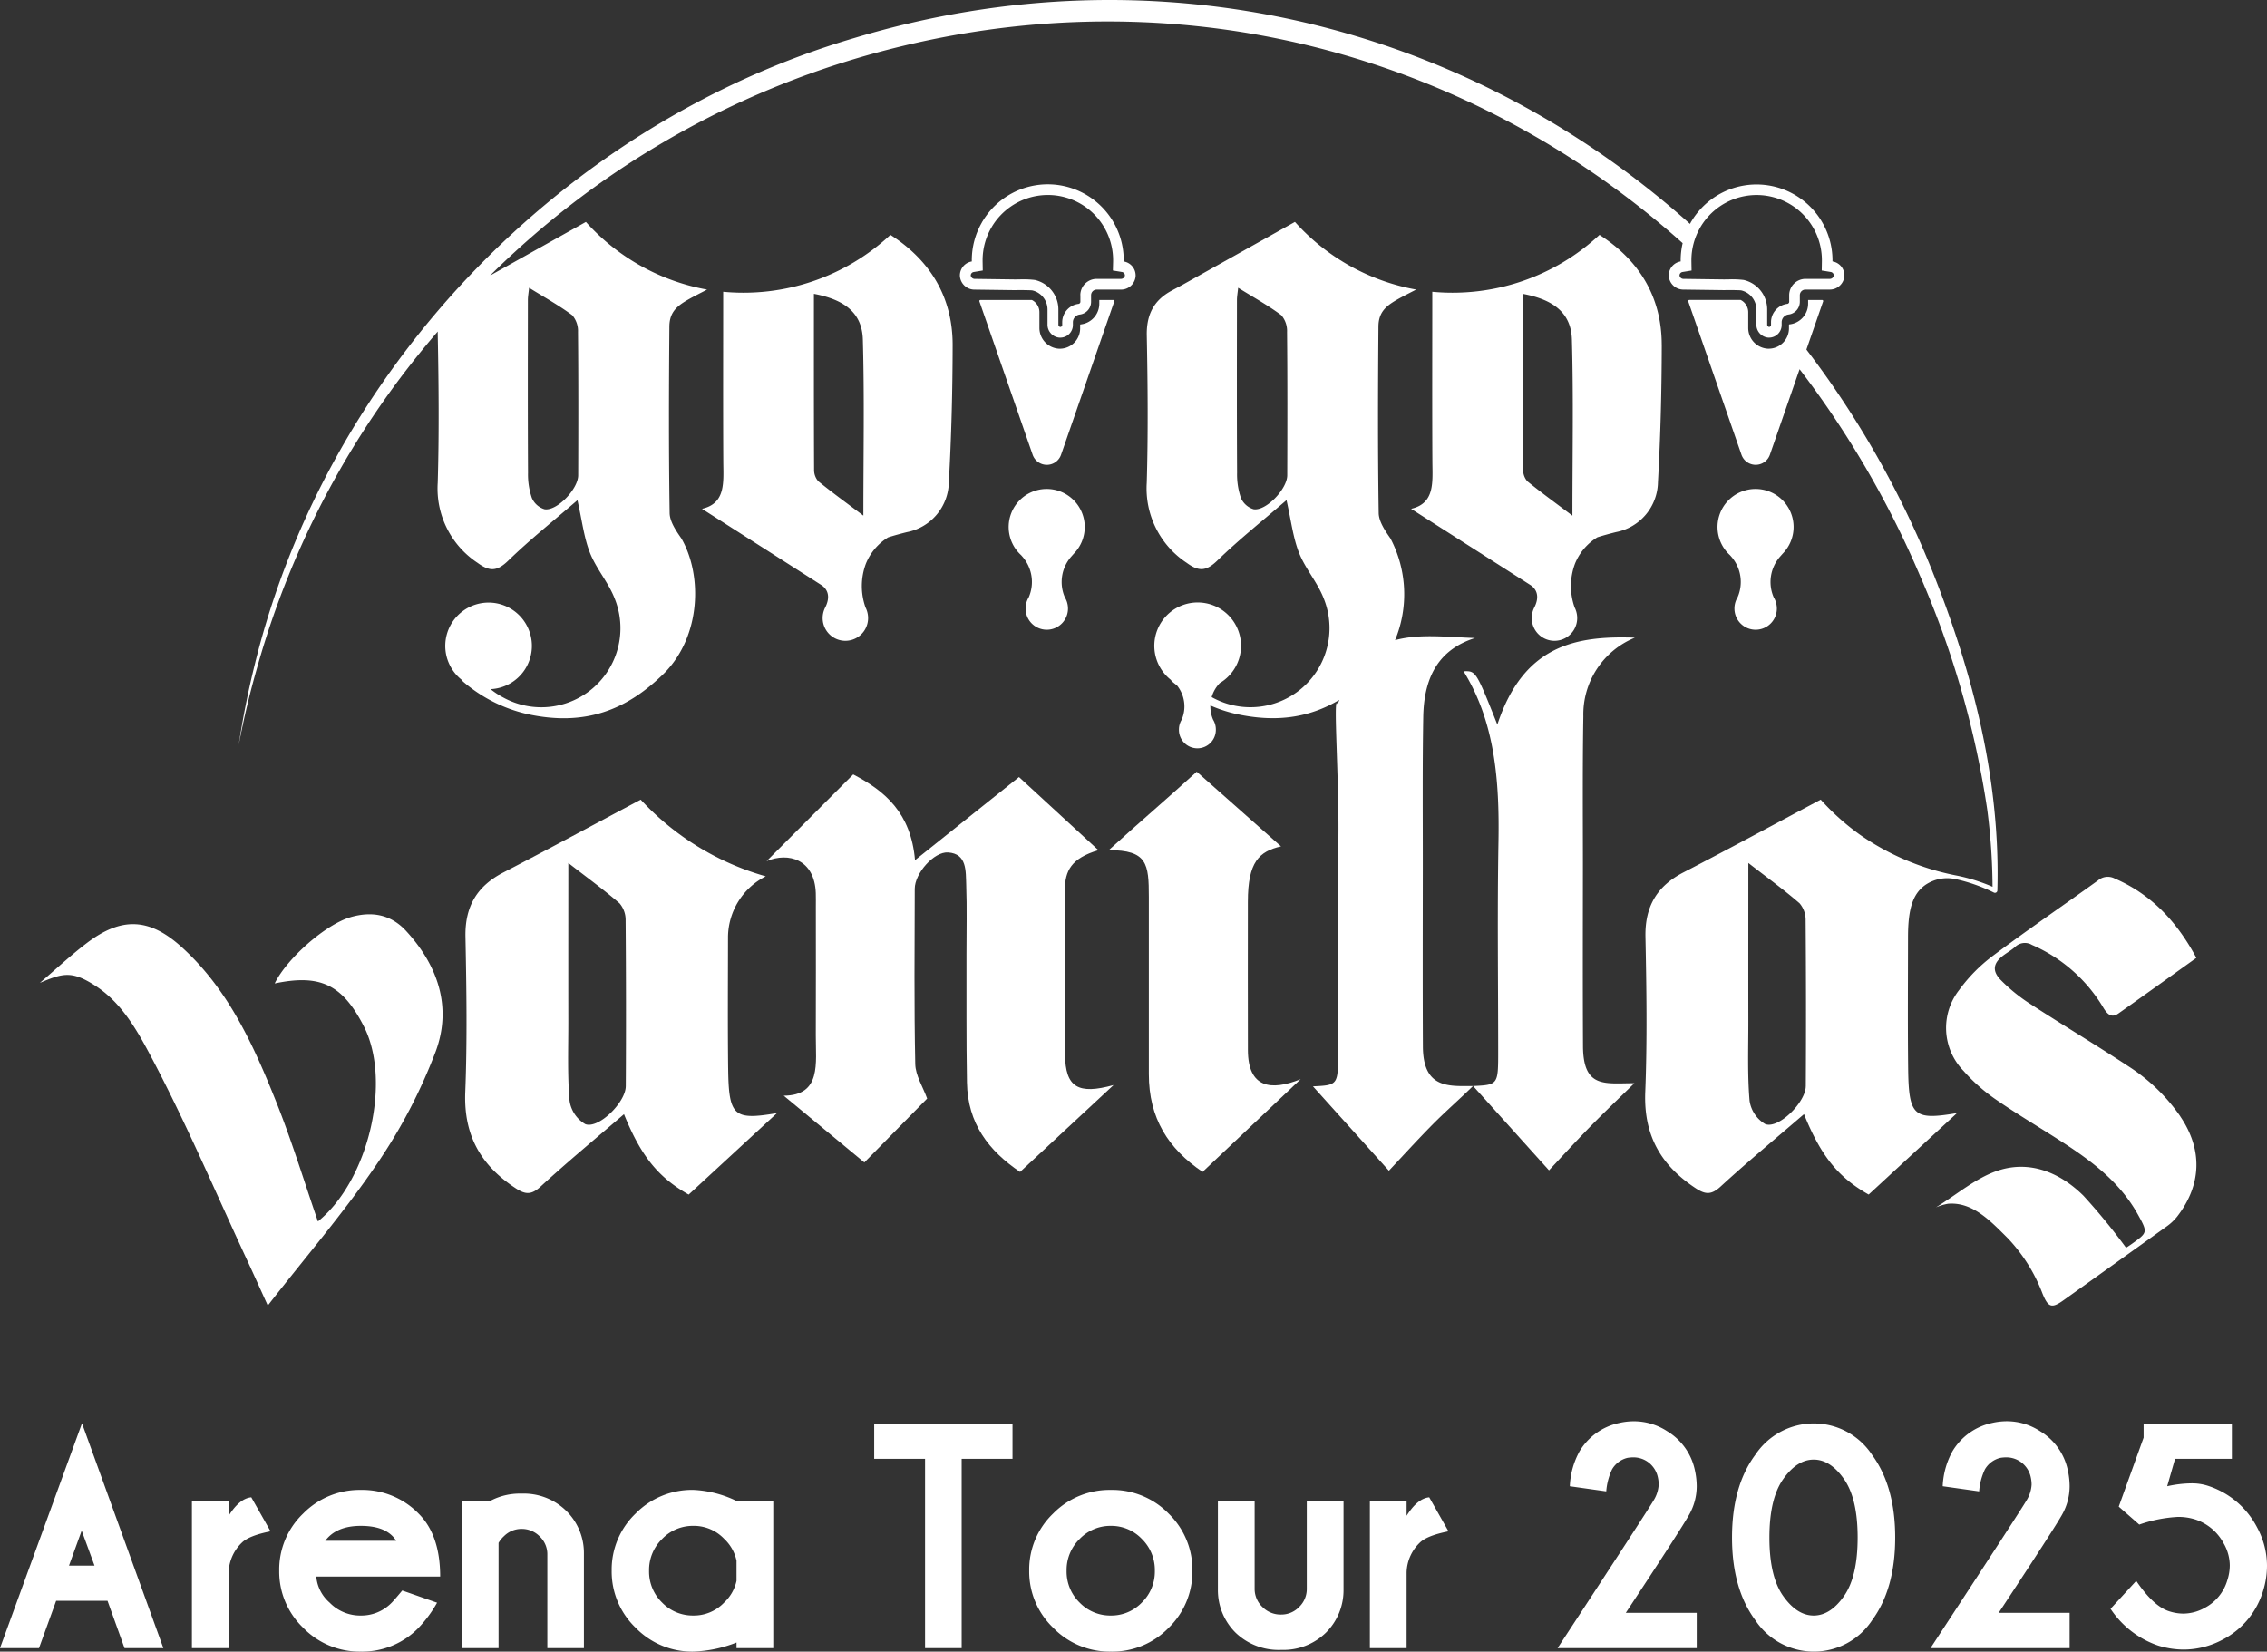
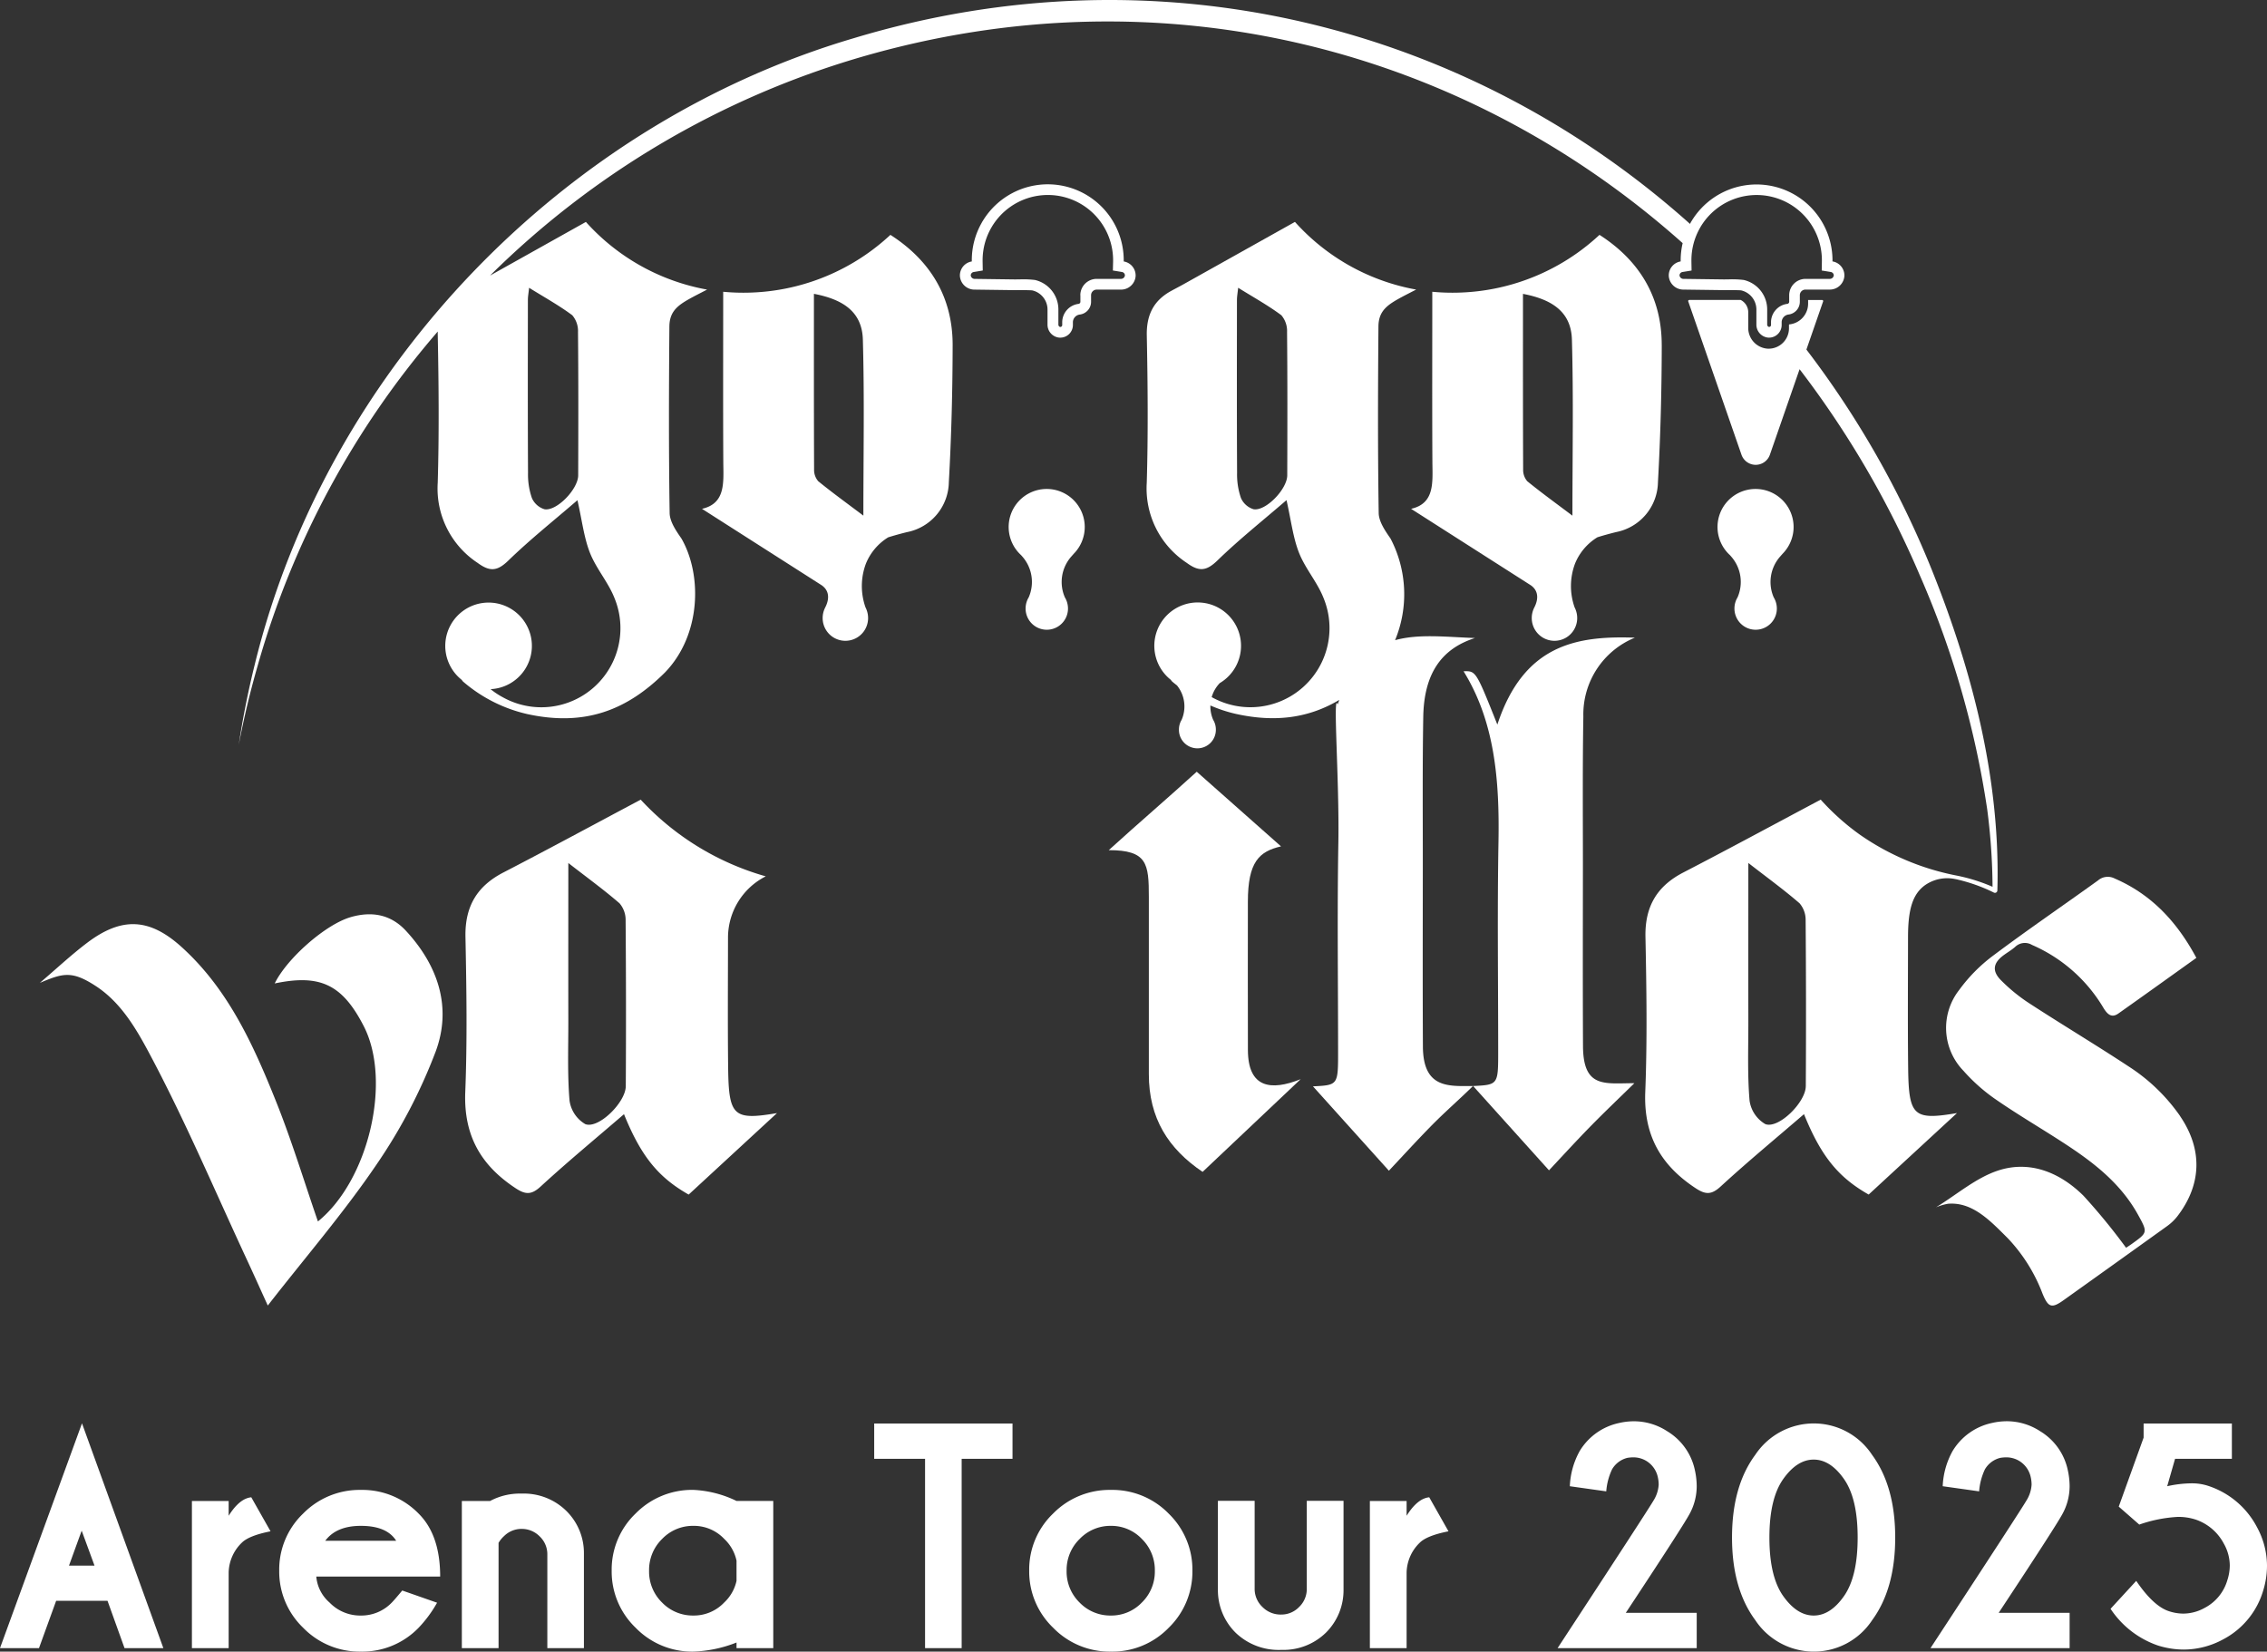
<svg xmlns="http://www.w3.org/2000/svg" width="324.227" height="236.245" viewBox="0 0 324.227 236.245">
  <rect x="0" y="0" width="324.227" height="236.245" fill="#333333" stroke="none" />
  <defs>
    <clipPath id="clip-path">
      <rect id="長方形_23" data-name="長方形 23" width="308.436" height="186.74" fill="none" />
    </clipPath>
  </defs>
  <g id="グループ_9" data-name="グループ 9" transform="translate(-60.047 -492.133)">
    <path id="パス_40" data-name="パス 40" d="M-148.436-11.8l-1.836-5-1.813,5ZM-144.144,0l-2.433-6.77h-7.344L-156.376,0h-5.577l11.727-32.152L-138.59,0Zm20.884-16.707q-3.121.62-4.131,1.652a6.1,6.1,0,0,0-1.859,4.269V0h-5.255V-21.044h5.255v2.111q1.561-2.479,3.236-2.639Zm7.826,1.354h10.144q-1.331-2.134-5.049-2.134Q-113.851-17.487-115.435-15.353Zm-1.285,5.118a5.56,5.56,0,0,0,1.9,3.718,6.1,6.1,0,0,0,4.475,1.859,6.048,6.048,0,0,0,4.429-1.859q.344-.344,1.492-1.721l4.98,1.744a17.633,17.633,0,0,1-2.616,3.557A11.2,11.2,0,0,1-110.34.5,11.256,11.256,0,0,1-118.6-2.915a11.124,11.124,0,0,1-3.419-8.147,11.09,11.09,0,0,1,3.419-8.181,11.314,11.314,0,0,1,8.262-3.385,11.234,11.234,0,0,1,8.285,3.419Q-99-16.156-99-10.235Zm26.07-4.819V0H-95.9V-21.044h4.039A9.024,9.024,0,0,1-87.345-22.1a8.657,8.657,0,0,1,6.38,2.467,8.445,8.445,0,0,1,2.524,6.116V0h-5.232V-13.356a3.515,3.515,0,0,0-1.1-2.628,3.578,3.578,0,0,0-2.57-1.067,3.534,3.534,0,0,0-2.524,1.033A4.044,4.044,0,0,0-90.649-15.055ZM-51.36,0h-5.255V-.8A18.478,18.478,0,0,1-62.789.5a11.256,11.256,0,0,1-8.262-3.419,11.124,11.124,0,0,1-3.419-8.147,11.09,11.09,0,0,1,3.419-8.181,11.314,11.314,0,0,1,8.262-3.385,15.748,15.748,0,0,1,6.173,1.583h5.255Zm-5.255-9.616v-2.892a5.994,5.994,0,0,0-1.767-3.121,5.973,5.973,0,0,0-4.406-1.859,6.093,6.093,0,0,0-4.464,1.87,6.2,6.2,0,0,0-1.87,4.555,6.181,6.181,0,0,0,1.859,4.544,6.1,6.1,0,0,0,4.475,1.859,5.973,5.973,0,0,0,4.406-1.859A5.991,5.991,0,0,0-56.616-9.616Zm32.2-17.464V0H-29.65V-27.08h-7.275v-5.049h19.782v5.049Zm21.343,4.452a11.235,11.235,0,0,1,8.273,3.4,11.157,11.157,0,0,1,3.385,8.17A11.18,11.18,0,0,1,5.2-2.915,11.2,11.2,0,0,1-3.075.5a11.256,11.256,0,0,1-8.262-3.419,11.124,11.124,0,0,1-3.419-8.147,11.09,11.09,0,0,1,3.419-8.181A11.314,11.314,0,0,1-3.075-22.628Zm0,5.141a6.093,6.093,0,0,0-4.464,1.87,6.2,6.2,0,0,0-1.87,4.555A6.181,6.181,0,0,0-7.55-6.518,6.1,6.1,0,0,0-3.075-4.659,6.048,6.048,0,0,0,1.354-6.518a6.181,6.181,0,0,0,1.859-4.544,6.219,6.219,0,0,0-1.859-4.555A6.029,6.029,0,0,0-3.075-17.487ZM21.32.252A8.879,8.879,0,0,1,14.768-2.2a8.562,8.562,0,0,1-2.536-6.15V-21.067h5.255V-8.514a3.555,3.555,0,0,0,1.147,2.662A3.637,3.637,0,0,0,21.32-4.8a3.508,3.508,0,0,0,2.524-1.079,3.552,3.552,0,0,0,1.1-2.639V-21.067H30.2V-8.354a8.547,8.547,0,0,1-2.5,6.127A8.684,8.684,0,0,1,21.32.252ZM45.21-16.707q-3.121.62-4.131,1.652a6.1,6.1,0,0,0-1.859,4.269V0H33.965V-21.044H39.22v2.111q1.561-2.479,3.236-2.639ZM60.815,0q12.943-19.759,13.7-21.079a4.8,4.8,0,0,0,.757-2.306,4.854,4.854,0,0,0-.115-1.033,3.592,3.592,0,0,0-1.629-2.341,3.572,3.572,0,0,0-1.836-.528,5.583,5.583,0,0,0-.872.069A3.5,3.5,0,0,0,68.6-25.565a8.97,8.97,0,0,0-.826,3.144l-5.209-.734A11.3,11.3,0,0,1,63.982-28.2a8.687,8.687,0,0,1,5.6-3.993,9.545,9.545,0,0,1,2.134-.252,8.7,8.7,0,0,1,4.773,1.423,8.546,8.546,0,0,1,3.947,5.508,10.9,10.9,0,0,1,.275,2.364,8.283,8.283,0,0,1-1.079,4.062q-1.079,1.951-9.065,14.045H80.712V0ZM103.73-15.812q0-5.577-1.951-8.365t-4.337-2.788q-2.387,0-4.36,2.788t-1.974,8.365q0,5.577,1.974,8.365t4.36,2.788q2.387,0,4.337-2.788T103.73-15.812Zm5.37,0q0,7.321-3.3,11.819A9.972,9.972,0,0,1,97.465.5a10.05,10.05,0,0,1-8.376-4.5q-3.328-4.5-3.328-11.819,0-7.344,3.328-11.83a10.057,10.057,0,0,1,8.376-4.487,9.972,9.972,0,0,1,8.331,4.5Q109.1-23.133,109.1-15.812ZM114.149,0q12.943-19.759,13.7-21.079a4.8,4.8,0,0,0,.757-2.306,4.854,4.854,0,0,0-.115-1.033,3.592,3.592,0,0,0-1.629-2.341,3.572,3.572,0,0,0-1.836-.528,5.583,5.583,0,0,0-.872.069,3.5,3.5,0,0,0-2.226,1.652,8.97,8.97,0,0,0-.826,3.144l-5.209-.734a11.3,11.3,0,0,1,1.423-5.049,8.687,8.687,0,0,1,5.6-3.993,9.545,9.545,0,0,1,2.134-.252,8.7,8.7,0,0,1,4.773,1.423,8.546,8.546,0,0,1,3.947,5.508,10.9,10.9,0,0,1,.275,2.364,8.283,8.283,0,0,1-1.079,4.062q-1.079,1.951-9.065,14.045h10.144V0ZM148-23.156a16.541,16.541,0,0,1,3.419-.413,7.414,7.414,0,0,1,2.387.344,12.123,12.123,0,0,1,7.045,5.944,11.588,11.588,0,0,1,1.423,5.485,12.063,12.063,0,0,1-.528,3.511,11.577,11.577,0,0,1-5.806,7.068A11.85,11.85,0,0,1,150.363.207a12.4,12.4,0,0,1-3.672-.574A13.3,13.3,0,0,1,139.9-5.623l3.672-3.993q2.5,3.672,4.75,4.36a6.641,6.641,0,0,0,1.974.321,6.325,6.325,0,0,0,3.029-.8,6.529,6.529,0,0,0,3.282-3.993,6.855,6.855,0,0,0,.344-2.088,6.391,6.391,0,0,0-.849-3.121,7.141,7.141,0,0,0-4.016-3.442,7.954,7.954,0,0,0-2.57-.39,19.987,19.987,0,0,0-5.508,1.1l-2.937-2.57,3.557-9.868v-2.02h12.622v5.049h-8.124Z" transform="translate(222 727.873)" fill="#fff" />
    <g id="グループ_6" data-name="グループ 6" transform="translate(65.752 492.133)">
      <g id="グループ_5" data-name="グループ 5" clip-path="url(#clip-path)">
-         <path id="パス_12" data-name="パス 12" d="M281.883,294.971c-.079-7.834-.02-15.67-.018-23.505,0-2.741.89-4.539,4.79-5.705L275.3,255.307,260.43,267.194c-.587-6.733-4.239-9.863-8.84-12.266l-12.385,12.4c3.127-1.31,6.863-.258,7.032,4.574.022.626.008,1.254.008,1.881,0,6.164.02,12.327-.006,18.491-.017,3.981.831,8.564-4.592,8.607l11.534,9.547,8.983-9.138c-.6-1.667-1.664-3.289-1.7-4.937-.174-8.353-.094-16.713-.073-25.071.006-2.216,2.756-5.326,4.762-5.194,2.733.179,2.524,2.682,2.6,4.693.117,3.234.03,6.476.036,9.715.013,6.163-.038,12.328.069,18.49.1,5.9,3.12,9.773,7.594,12.8l13.375-12.427c-5.069,1.408-6.9.339-6.943-4.381" transform="translate(-135.267 -144.158)" fill="#fff" />
        <path id="パス_13" data-name="パス 13" d="M177.582,301.59c-.069-6.234-.025-12.469-.018-18.7a9.833,9.833,0,0,1,5.4-8.691,38.745,38.745,0,0,1-17.886-10.967c-6.853,3.643-13.217,7.091-19.637,10.414-3.646,1.887-5.517,4.714-5.427,9.217.148,7.394.262,14.8-.028,22.187-.252,6.392,2.395,10.606,7.222,13.774,1.39.913,2.244.952,3.552-.251,3.855-3.542,7.881-6.868,11.927-10.353,2.442,6.024,4.9,9.029,9.25,11.5l12.632-11.655c-6.213,1.052-6.908.461-6.985-6.474m-14.643,2.629c-.01,2.288-3.865,6.131-5.783,5.425a4.646,4.646,0,0,1-2.259-3.366c-.314-3.765-.168-7.577-.173-11.371-.011-7.357,0-14.714,0-22.615,2.807,2.178,5.145,3.874,7.331,5.773a3.645,3.645,0,0,1,.863,2.439q.094,11.857.024,23.715" transform="translate(-79.149 -148.851)" fill="#fff" />
        <path id="パス_14" data-name="パス 14" d="M565.984,208.582c-.068-6.234-.024-12.469-.017-18.7,0-4.078.7-6.191,2.46-7.446a5.541,5.541,0,0,1,4.313-.849l.023,0a23.967,23.967,0,0,1,5.5,1.936.344.344,0,0,0,.48-.3c.456-15.729-3.519-31.247-9.334-45.769a134.966,134.966,0,0,0-17.976-31.611l2.393-6.893c.037-.1-.049-.2-.169-.2h-1.98v.465a2.99,2.99,0,0,1-2.58,3.016l-.042,0c-.062.007-.116.038-.116.067v.508a2.913,2.913,0,0,1-2.912,2.913h-.091a2.975,2.975,0,0,1-2.823-2.991v-2.245a1.968,1.968,0,0,0-1.081-1.736H534.7c-.12,0-.205.1-.169.2l7.616,21.937a2.151,2.151,0,0,0,4.064,0l4.246-12.23a136.592,136.592,0,0,1,17.215,29.524,131.634,131.634,0,0,1,9.617,33.419,88.888,88.888,0,0,1,.766,11.089,25.4,25.4,0,0,0-5.081-1.594A36.227,36.227,0,0,1,559,175.176a34.552,34.552,0,0,1-5.521-4.956c-6.854,3.643-13.218,7.091-19.638,10.414-3.646,1.887-5.517,4.714-5.427,9.217.149,7.394.263,14.8-.028,22.187-.252,6.392,2.4,10.606,7.222,13.774,1.39.913,2.244.952,3.553-.251,3.855-3.542,7.88-6.868,11.926-10.353,2.442,6.024,4.9,9.029,9.25,11.5l12.632-11.655c-6.213,1.052-6.908.461-6.985-6.474m-14.642,2.629c-.01,2.288-3.865,6.131-5.783,5.425a4.644,4.644,0,0,1-2.258-3.366c-.314-3.766-.168-7.577-.173-11.371-.011-7.357,0-14.714,0-22.615,2.807,2.178,5.146,3.874,7.332,5.773a3.644,3.644,0,0,1,.862,2.438q.094,11.856.024,23.715" transform="translate(-298.785 -55.843)" fill="#fff" />
        <path id="パス_15" data-name="パス 15" d="M434.158,132.52c-8.291-.288-15.913.925-19.7,12.435-3.063-7.688-3.063-7.688-4.831-7.626,4.484,7.246,5.145,15.628,4.991,24.4-.176,9.977-.04,19.963-.041,29.945,0,4.8,0,4.8-3.594,4.978h0c-3.427,0-7.143.432-7.173-5.657-.043-8.5-.019-16.99-.013-25.486.005-7.221-.06-14.444.064-21.662.106-6.137,2.554-9.731,7.4-11.277-4.114-.143-8.048-.634-11.431.311a17.172,17.172,0,0,0-.651-14.538c-.753-1.082-1.672-2.414-1.691-3.646-.14-8.89-.107-17.784-.038-26.676.018-2.3,1.34-3.143,3.375-4.243.4-.216.92-.48,2.02-1.047a30.564,30.564,0,0,1-17.336-9.68c-5.562,3.114-10.741,6.013-15.92,8.91-.613.343-1.238.662-1.85,1-2.375,1.328-3.477,3.314-3.418,6.328.138,7.018.2,14.046-.005,21.059a12.736,12.736,0,0,0,5.713,11.469c1.758,1.289,2.811,1.2,4.4-.344,3.109-3.018,6.493-5.706,9.874-8.626.654,2.884.926,5.324,1.776,7.5.9,2.3,2.621,4.211,3.527,6.516a11.314,11.314,0,0,1-15.985,14.171l-.019-.01a4.765,4.765,0,0,1,1-1.834l.145-.165a6.2,6.2,0,1,0-7.023-.5c.1.1.125.181.228.272.224.195.458.375.689.558a4.784,4.784,0,0,1,.665,4.91,2.694,2.694,0,0,0-.388,1.392,2.641,2.641,0,1,0,5.281,0,2.694,2.694,0,0,0-.389-1.395,4.781,4.781,0,0,1-.393-2.042,20.17,20.17,0,0,0,3.675,1.211c5.848,1.291,10.578.477,14.757-2.007-.077.216-.155.427-.229.652-.716-2,.252,10.926.1,19.7-.175,9.977-.04,19.963-.04,29.945,0,4.8,0,4.8-3.593,4.978l10.86,12.067c1.9-2.019,3.885-4.2,5.928-6.285,2.066-2.109,4.012-3.78,6.11-5.836l10.859,12.066c1.9-2.019,3.884-4.2,5.927-6.284,2.067-2.109,4.189-4.124,6.287-6.179-4.233,0-7.32.776-7.35-5.315-.043-8.495-.019-16.99-.013-25.486,0-7.221-.061-14.444.063-21.661a11.853,11.853,0,0,1,7.4-11.277M384.409,109.3c-.007,1.967-3.057,5.146-4.816,4.85a2.878,2.878,0,0,1-1.813-1.622,10.32,10.32,0,0,1-.546-3.57c-.043-8.24-.027-16.48-.019-24.72,0-.521.1-1.042.173-1.766,2.22,1.38,4.28,2.518,6.169,3.923a3.452,3.452,0,0,1,.825,2.4c.064,6.835.049,13.672.027,20.507" transform="translate(-206.011 -41.311)" fill="#fff" />
        <path id="パス_16" data-name="パス 16" d="M371.719,293.847c-.02-7.069-.009-14.138-.005-21.207,0-5.707,1.612-7.2,4.74-7.921L364.4,254.041c-4.172,3.8-8.34,7.359-12.582,11.217,5.509,0,5.732,1.93,5.732,6.707q0,12.66,0,25.321c-.01,6.332,2.809,10.7,7.688,13.991l14.025-13.258c-4.265,1.705-7.53,1.267-7.545-4.173" transform="translate(-198.947 -143.656)" fill="#fff" />
        <path id="パス_17" data-name="パス 17" d="M659.049,322.887a26.257,26.257,0,0,0-7.382-7.13c-4.658-3.07-9.444-5.931-14.12-8.972a24.444,24.444,0,0,1-4.18-3.4c-1.285-1.32-1.05-2.452.413-3.533.557-.412,1.166-.759,1.681-1.221a1.986,1.986,0,0,1,2.378-.258,22.121,22.121,0,0,1,10.257,9.065c.55.879,1.148,1.421,2.1.747,3.691-2.607,7.361-5.247,11.154-7.958-2.79-5.215-6.483-9.114-11.689-11.356a2.139,2.139,0,0,0-2.376.279c-4.985,3.594-10.063,7.051-14.98,10.741a23.027,23.027,0,0,0-4.87,4.918,8.81,8.81,0,0,0,.614,11.579,25.4,25.4,0,0,0,4.673,4.128c3.148,2.177,6.454,4.1,9.661,6.19,4.164,2.71,8.1,5.7,10.62,10.254,1.4,2.54,1.4,2.545-.872,4.171-.362.259-.74.5-.835.56a88.212,88.212,0,0,0-6.091-7.441c-3.387-3.352-7.682-5.084-12.194-3.608-3.18,1.041-5.945,3.46-8.895,5.264a7.964,7.964,0,0,1,1.725-.508c3.5-.285,6.045,2.446,8.54,4.932a23.668,23.668,0,0,1,4.972,7.936c.816,1.976,1.306,2.138,3.006.925q7.391-5.272,14.767-10.567a7.24,7.24,0,0,0,1.5-1.425c3.495-4.54,3.642-9.562.415-14.309" transform="translate(-352.931 -163.216)" fill="#fff" />
        <path id="パス_18" data-name="パス 18" d="M44.485,301.372c-3.622,1.027-9.173,5.938-10.9,9.494,6.506-1.366,9.677.155,12.733,6.108,4.039,7.867.693,22.058-6.552,27.934-1.981-5.732-3.749-11.569-6.009-17.211-3.238-8.081-6.846-16.038-13.5-22.051-4.629-4.183-8.6-4.311-13.54-.562C4.469,306.789,2.4,308.729,0,310.78c3.271-1.36,4.54-1.817,8.059.5,3.484,2.3,5.626,5.91,7.534,9.481,5.136,9.615,9.4,19.694,14,29.591.968,2.081,1.907,4.176,3,6.583,5.456-7,10.888-13.3,15.534-20.14a76.539,76.539,0,0,0,8.478-16.189c2.34-6.306.367-12.264-4.232-17.251-2.2-2.391-4.916-2.829-7.89-1.985" transform="translate(0 -170.197)" fill="#fff" />
        <path id="パス_19" data-name="パス 19" d="M126.412,96.186c5.183-5.358,5.335-13.957,2.359-19.151-.753-1.082-1.672-2.414-1.691-3.646-.14-8.89-.107-17.784-.038-26.676.018-2.3,1.34-3.143,3.376-4.243.4-.216.92-.48,2.019-1.047a30.564,30.564,0,0,1-17.335-9.68c-4.771,2.671-9.259,5.183-13.708,7.672a125.145,125.145,0,0,1,52.839-31.19C197.6-4.468,240.841,7,271.961,34.778a10.849,10.849,0,0,0-.284,2.448c0,.056,0,.112,0,.168a2.028,2.028,0,0,0-1.7,2.094,2.09,2.09,0,0,0,2.117,1.934l5.891.079c.112-.008.335-.011.6-.011.683,0,1.649.022,1.755.047a2.817,2.817,0,0,1,2.167,2.745v2.129a1.859,1.859,0,0,0,1.629,1.875c.06.006.119.008.178.008a1.807,1.807,0,0,0,1.807-1.806v-.414a1.122,1.122,0,0,1,.968-1.085,1.838,1.838,0,0,0,1.63-1.826v-.937a.806.806,0,0,1,.806-.806h3.449a2.089,2.089,0,0,0,2.117-1.934,2.027,2.027,0,0,0-1.7-2.094c0-.056,0-.112,0-.168A10.864,10.864,0,0,0,273.2,31.68a.413.413,0,0,0-.084.146c-.037.065-.07.132-.105.2C241.456,3.8,197.271-7.774,153.409,5.464c-41.65,12.283-75.364,47.429-85.671,89.6q-1.411,5.685-2.286,11.476,1.095-5.745,2.718-11.36A125.142,125.142,0,0,1,93.916,47.418c-.006.186-.007.375,0,.569.138,7.018.2,14.046-.005,21.059A12.735,12.735,0,0,0,99.62,80.515c1.758,1.289,2.81,1.2,4.4-.344,3.109-3.018,6.493-5.706,9.874-8.626.654,2.884.926,5.324,1.776,7.5.9,2.3,2.62,4.211,3.527,6.516A11.314,11.314,0,0,1,103.212,99.73a10.981,10.981,0,0,1-1.741-1.157,6.194,6.194,0,1,0-4.156-1.35c.1.1.125.181.227.272a21.341,21.341,0,0,0,9.14,4.635c8.281,1.827,14.322-.56,19.729-5.943M274.531,32.44a9.332,9.332,0,0,1,17.343,4.786l0,.052,0,.089-.023,1.325,1.308.214a.5.5,0,0,1,.413.512.57.57,0,0,1-.587.471h-3.449a2.34,2.34,0,0,0-2.338,2.338v.937a.306.306,0,0,1-.271.3,2.656,2.656,0,0,0-2.328,2.608v.414a.274.274,0,0,1-.274.274h-.032a.344.344,0,0,1-.242-.35V44.283a4.333,4.333,0,0,0-3.349-4.237,13.83,13.83,0,0,0-2.106-.088c-.348,0-.53.006-.637.011l-5.835-.078H272.1a.569.569,0,0,1-.586-.471.5.5,0,0,1,.414-.512l1.308-.214-.023-1.325,0-.1v-.045a9.322,9.322,0,0,1,1.236-4.638ZM114,67.991c-.007,1.967-3.057,5.146-4.816,4.85a2.877,2.877,0,0,1-1.813-1.622,10.322,10.322,0,0,1-.546-3.57c-.043-8.24-.027-16.48-.019-24.72,0-.521.1-1.042.173-1.766,2.22,1.38,4.28,2.518,6.169,3.923a3.454,3.454,0,0,1,.825,2.4c.063,6.835.05,13.672.027,20.507" transform="translate(-37.012 0)" fill="#fff" />
        <path id="パス_20" data-name="パス 20" d="M328.188,170.154a5.441,5.441,0,1,0-7.541.207l.189.216a5.5,5.5,0,0,1,.9,5.824,3.093,3.093,0,0,0-.445,1.6,3.032,3.032,0,1,0,6.064,0,3.088,3.088,0,0,0-.447-1.6,5.5,5.5,0,0,1,.91-5.827Z" transform="translate(-180.315 -90.957)" fill="#fff" />
-         <path id="パス_21" data-name="パス 21" d="M328.359,98.753h-1.98v.465a2.99,2.99,0,0,1-2.58,3.016l-.042,0c-.061.007-.116.038-.116.067v.508a2.913,2.913,0,0,1-2.912,2.913h-.091a2.975,2.975,0,0,1-2.823-2.991v-2.245a1.968,1.968,0,0,0-1.081-1.736H309.4c-.12,0-.206.1-.168.2l7.615,21.937a2.151,2.151,0,0,0,4.064,0l7.615-21.937c.037-.1-.048-.2-.169-.2" transform="translate(-174.862 -55.843)" fill="#fff" />
        <path id="パス_22" data-name="パス 22" d="M327.969,73.8a2.027,2.027,0,0,0-1.7-2.094c0-.056,0-.112,0-.168a10.864,10.864,0,0,0-20.206-5.547.4.4,0,0,0-.083.146,10.8,10.8,0,0,0-1.44,5.4c0,.056,0,.112,0,.168a2.027,2.027,0,0,0-1.7,2.094,2.089,2.089,0,0,0,2.117,1.934l5.89.079c.113-.008.336-.011.6-.011.683,0,1.649.023,1.755.047a2.818,2.818,0,0,1,2.167,2.746V80.72a1.859,1.859,0,0,0,1.629,1.875c.06.006.119.008.178.008A1.806,1.806,0,0,0,319,80.8v-.414a1.122,1.122,0,0,1,.969-1.085,1.838,1.838,0,0,0,1.63-1.826v-.937a.806.806,0,0,1,.806-.806h3.449a2.089,2.089,0,0,0,2.117-1.934m-7.9,2.74v.937a.306.306,0,0,1-.271.3,2.656,2.656,0,0,0-2.327,2.608V80.8a.275.275,0,0,1-.275.274h-.032a.345.345,0,0,1-.242-.35V78.592a4.333,4.333,0,0,0-3.349-4.237,13.833,13.833,0,0,0-2.106-.088c-.348,0-.53.006-.637.011l-5.834-.078h-.02a.569.569,0,0,1-.587-.471.5.5,0,0,1,.414-.512L306.108,73l-.023-1.325,0-.1v-.045a9.326,9.326,0,0,1,1.236-4.638l.086-.148a9.332,9.332,0,0,1,17.343,4.786v.052l0,.089L324.717,73l1.308.214a.5.5,0,0,1,.414.512.569.569,0,0,1-.587.471H322.4a2.34,2.34,0,0,0-2.338,2.338" transform="translate(-171.258 -34.308)" fill="#fff" />
        <path id="パス_23" data-name="パス 23" d="M561.5,170.154a5.441,5.441,0,1,0-7.541.207l.189.216a5.5,5.5,0,0,1,.9,5.824,3.093,3.093,0,0,0-.445,1.6,3.032,3.032,0,1,0,6.064,0,3.089,3.089,0,0,0-.447-1.6,5.5,5.5,0,0,1,.91-5.827Z" transform="translate(-312.247 -90.957)" fill="#fff" />
        <path id="パス_24" data-name="パス 24" d="M244.577,120.574c.866-.273,1.756-.515,2.658-.739a7.4,7.4,0,0,0,6-7.153c.366-6.518.533-13.057.544-19.587.012-6.986-3.3-12.193-8.9-15.782a30.813,30.813,0,0,1-23.915,8.139c0,8.384-.028,16.223.014,24.263.016,2.957.39,6.008-3.048,6.785l17.11,10.927c1.116.773,1.138,1.968.513,3.185q-.067.131-.123.269s-.008.01-.013.015h.008a3.318,3.318,0,0,0-.237,1.231,3.248,3.248,0,1,0,6.5,0,3.327,3.327,0,0,0-.237-1.231h.007l-.007-.008-.005-.006c-.037-.093-.079-.183-.124-.272a9.152,9.152,0,0,1,.041-6.241,7.888,7.888,0,0,1,3.215-3.8m-3.564-3.094c-2.327-1.754-4.434-3.277-6.456-4.923a2.452,2.452,0,0,1-.594-1.675c-.037-8.3-.025-16.607-.025-25.129,4.5.849,6.9,2.814,7,6.56.233,8.27.073,16.554.073,25.166" transform="translate(-123.237 -43.719)" fill="#fff" />
        <path id="パス_25" data-name="パス 25" d="M487.17,93.095c.011-6.986-3.305-12.193-8.9-15.782a30.811,30.811,0,0,1-23.914,8.139c0,8.384-.028,16.223.014,24.263.016,2.957.39,6.008-3.049,6.785l17.111,10.927c1.116.773,1.138,1.968.513,3.185-.045.087-.086.177-.123.269,0,0-.008.01-.013.015h.008a3.318,3.318,0,0,0-.236,1.231,3.248,3.248,0,1,0,6.5,0,3.335,3.335,0,0,0-.236-1.231h.007l-.007-.008-.005-.006c-.037-.093-.079-.183-.124-.272a9.152,9.152,0,0,1,.041-6.241,7.893,7.893,0,0,1,3.215-3.8c.866-.273,1.756-.515,2.658-.739a7.4,7.4,0,0,0,6-7.153c.365-6.518.533-13.057.544-19.587M474.4,117.48c-2.327-1.754-4.434-3.277-6.456-4.923a2.459,2.459,0,0,1-.594-1.675c-.037-8.3-.025-16.607-.025-25.129,4.495.849,6.9,2.814,7,6.56.232,8.27.073,16.554.073,25.166" transform="translate(-255.214 -43.719)" fill="#fff" />
      </g>
    </g>
  </g>
</svg>